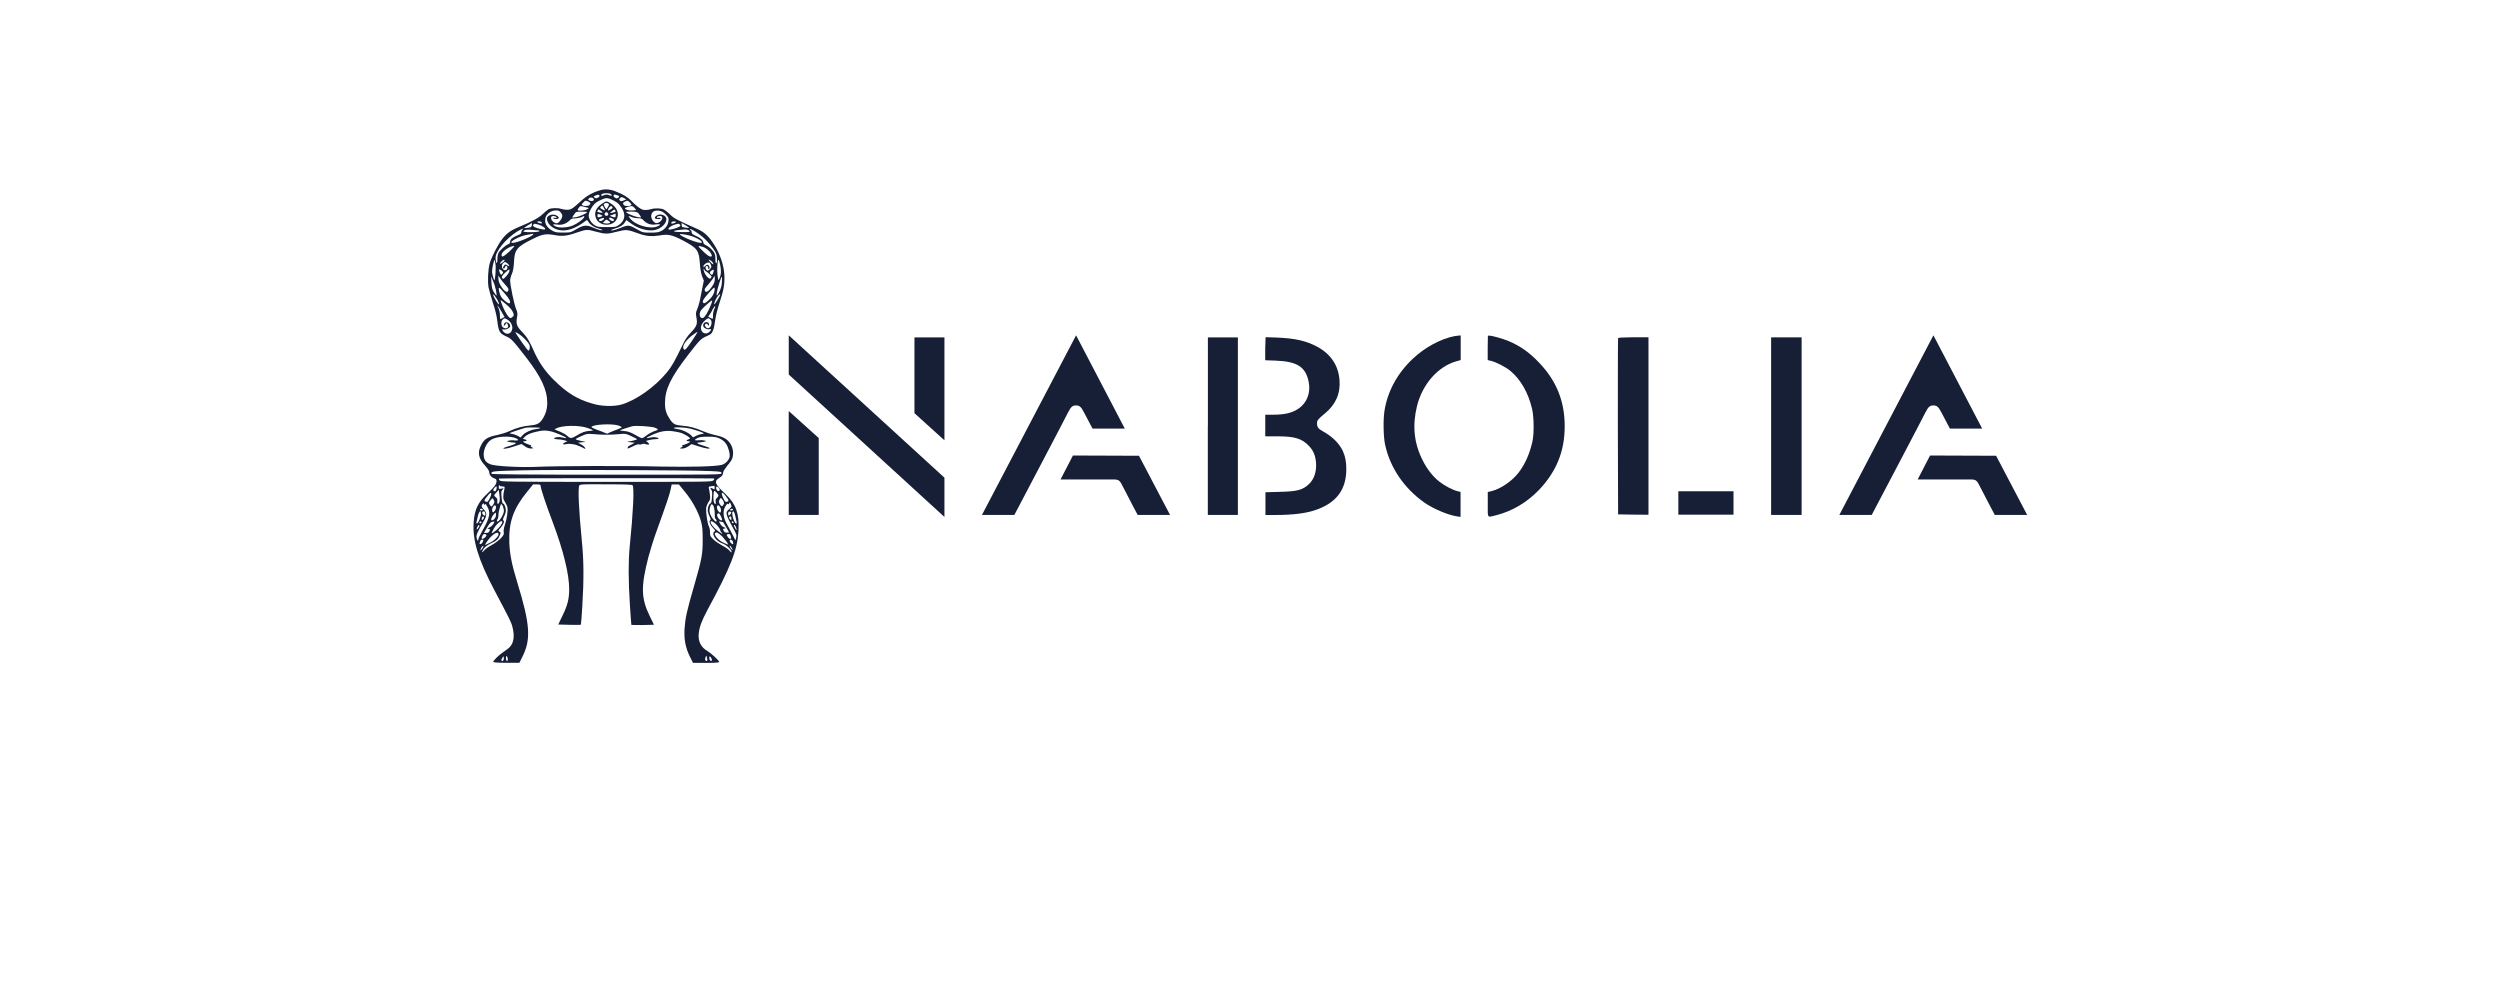
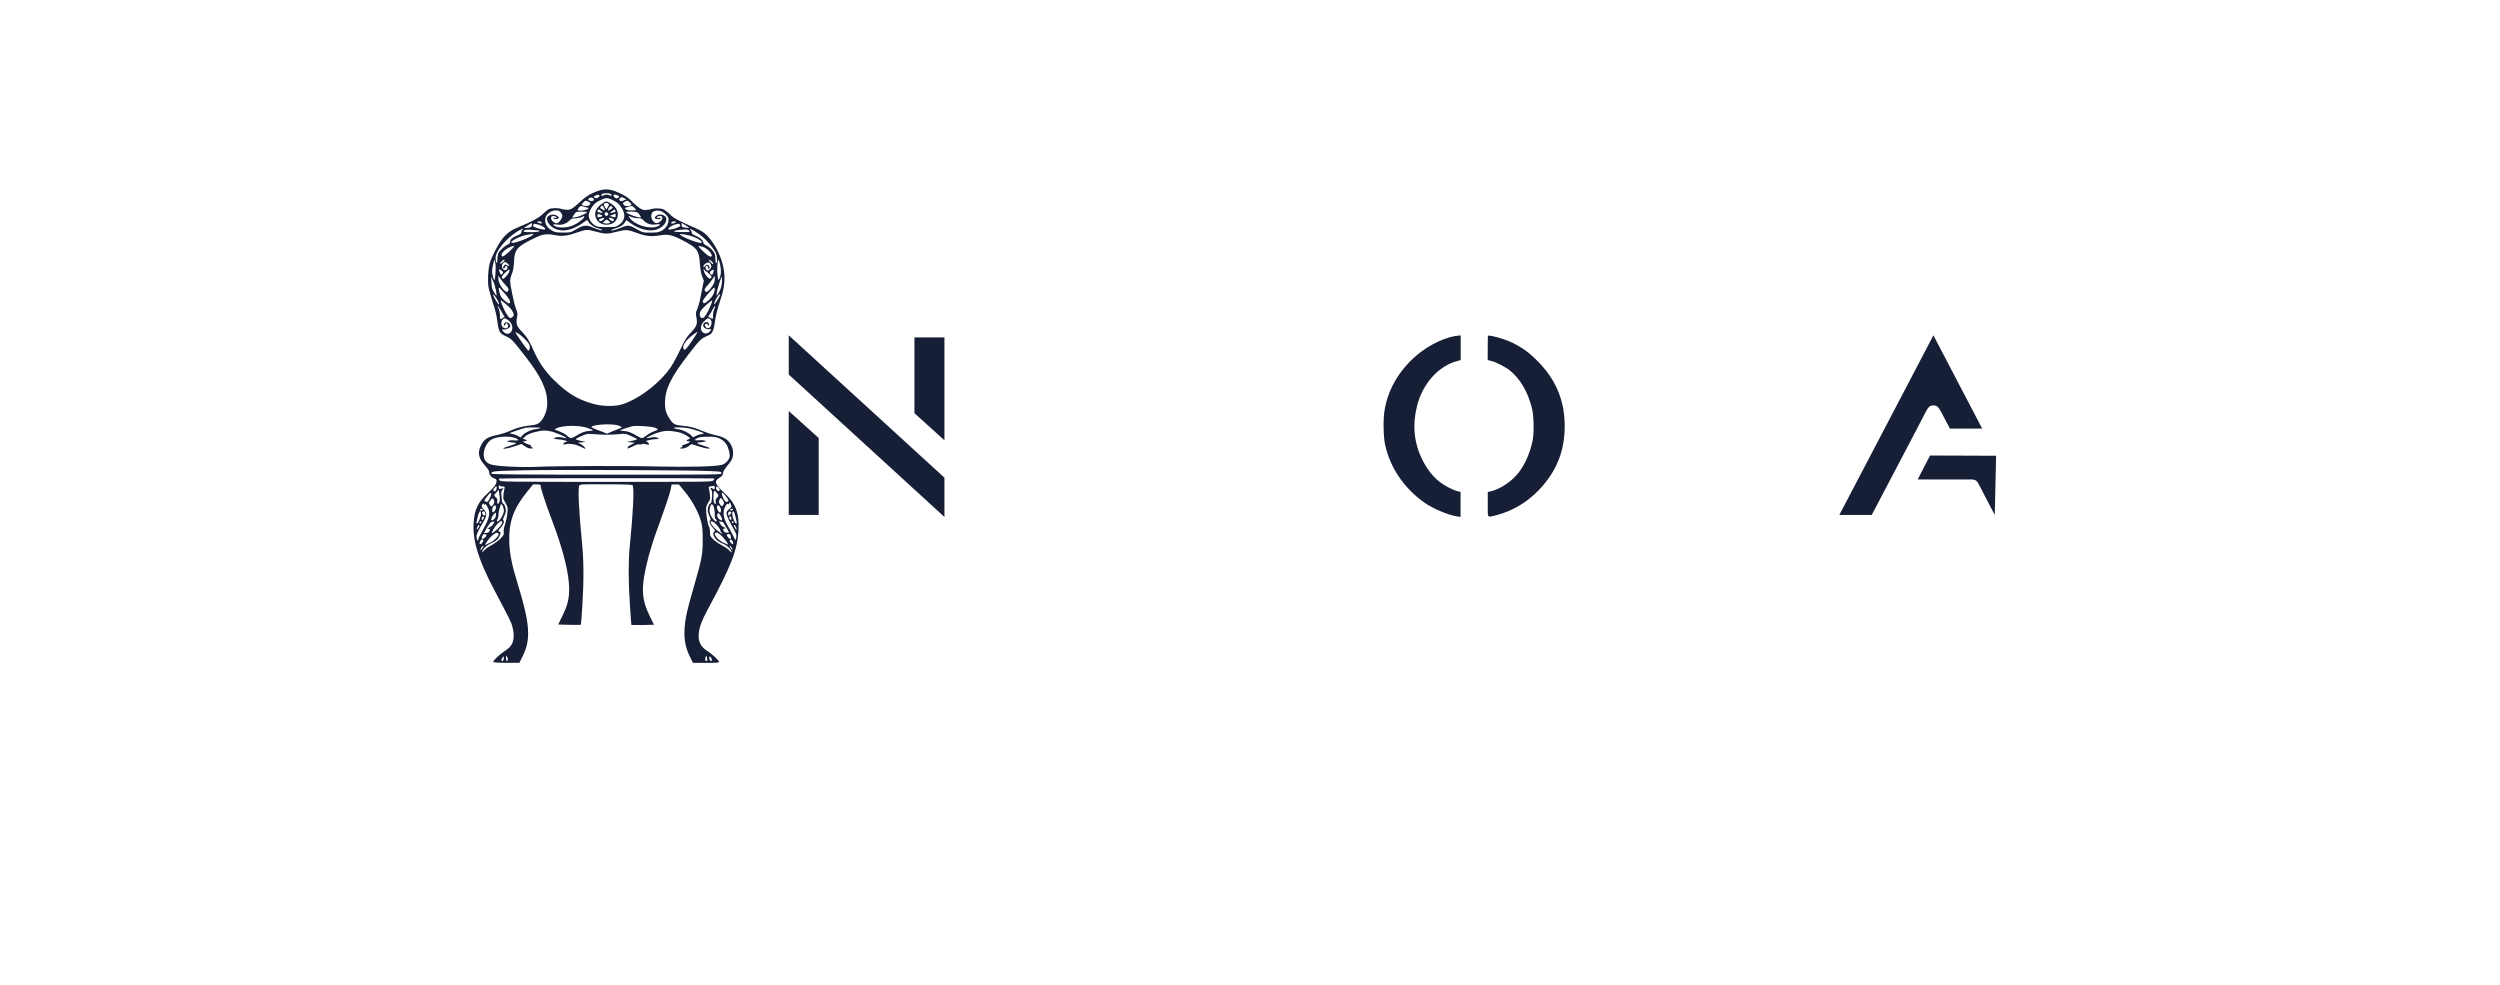
<svg xmlns="http://www.w3.org/2000/svg" width="264" height="104" viewBox="0 0 264 104" fill="none">
  <g filter="url(#filter0_d_758_333)">
    <rect x="20" y="13" width="224" height="64" rx="10" fill="white" />
  </g>
  <path d="M63.413 20.08C62.616 20.308 61.942 20.671 61.34 21.239C60.43 22.074 60.284 22.153 59.87 22.153C59.666 22.153 59.414 22.106 59.268 22.058C58.935 21.94 58.204 21.956 57.935 22.09C57.813 22.161 57.545 22.382 57.326 22.594C56.944 22.981 56.115 23.43 54.872 23.934C53.962 24.305 53.539 24.605 53.043 25.227C52.556 25.866 51.93 27.095 51.719 27.797C51.532 28.467 51.475 29.76 51.597 30.382C51.662 30.666 51.865 31.391 52.052 31.99C52.288 32.66 52.458 33.394 52.507 33.843C52.653 35.017 52.751 35.206 53.45 35.522C53.986 35.75 54.14 35.916 55.506 37.674C57.139 39.778 57.789 41.158 57.789 42.545C57.789 43.215 57.602 43.806 57.228 44.342C56.936 44.736 56.692 44.863 56.001 44.926C55.229 44.997 54.522 45.186 53.815 45.517C53.498 45.667 52.938 45.84 52.621 45.911C51.467 46.14 51.126 46.352 50.784 47.054C50.402 47.811 50.54 48.418 51.215 49.159C51.548 49.545 51.67 49.742 51.67 49.915C51.67 50.175 51.938 50.451 52.271 50.546C52.491 50.617 52.491 50.924 52.271 51.271C52.174 51.413 51.841 51.776 51.499 52.091C50.492 53.021 50.118 53.778 50.02 55.133C49.874 57.033 50.508 59.106 52.19 62.291C53.856 65.444 53.994 65.704 54.116 66.216C54.36 67.147 54.262 67.895 53.815 68.345C53.71 68.463 53.417 68.668 53.165 68.849C52.694 69.157 52.084 69.756 52.084 69.897C52.084 69.945 52.556 69.992 53.466 69.992H54.847L55.181 69.322C56.075 67.525 56.001 65.972 54.628 61.518C54.027 59.556 53.832 58.499 53.783 57.285C53.71 55.133 54.214 53.707 55.668 51.925L56.294 51.153H56.692C57.025 51.153 57.09 51.184 57.09 51.303C57.09 51.571 57.643 53.25 58.366 55.141C59.52 58.2 60.105 60.675 60.105 62.204C60.105 63.276 59.918 63.978 59.358 65.097L58.951 65.948L60.13 65.98C60.78 65.996 61.324 65.996 61.34 65.964C61.357 65.948 61.438 65.05 61.495 63.954C61.665 61.227 61.649 59.138 61.446 57.151C61.113 53.77 61.015 51.547 61.178 51.263C61.251 51.145 61.576 51.121 63.989 51.145C66.135 51.145 66.752 51.176 66.801 51.248C66.988 51.516 66.866 54.077 66.501 57.68C66.346 59.319 66.346 61.211 66.517 63.867C66.59 65.026 66.663 65.972 66.671 65.988C66.688 66.004 67.232 66.004 67.882 66.004L69.06 65.972L68.605 65.042C67.695 63.174 67.663 61.952 68.483 58.783C68.67 58.074 69.044 56.883 69.329 56.103C70.336 53.321 70.726 52.178 70.824 51.665L70.929 51.161H71.311H71.693L72.352 51.965C73.099 52.871 73.749 54.069 74.017 55.023C74.164 55.559 74.204 55.89 74.204 56.97C74.204 58.555 74.131 58.965 73.31 61.826C72.53 64.49 72.368 65.263 72.287 66.39C72.222 67.533 72.392 68.4 72.847 69.33L73.18 70H74.562C75.626 70 75.943 69.969 75.943 69.897C75.943 69.756 75.147 69.03 74.749 68.778C74.017 68.36 73.692 67.73 73.79 66.863C73.863 66.193 74.107 65.546 74.684 64.459C77.162 59.879 77.886 58.082 77.983 55.993C78.089 54.259 77.707 53.21 76.626 52.185C75.472 51.113 75.374 50.822 75.935 50.483C76.285 50.254 76.317 50.223 76.374 49.844C76.407 49.726 76.61 49.419 76.829 49.143C77.065 48.883 77.284 48.552 77.333 48.394C77.52 47.763 77.382 47.109 76.951 46.62C76.634 46.282 76.277 46.1 75.391 45.911C75.058 45.84 74.513 45.651 74.196 45.517C73.505 45.209 72.839 45.012 72.075 44.957C71.295 44.886 71.116 44.807 70.775 44.327C70.369 43.735 70.222 43.294 70.222 42.577C70.222 41.103 70.824 39.865 72.677 37.461C73.928 35.853 74.009 35.774 74.627 35.498C75.066 35.301 75.163 35.23 75.285 34.915C75.383 34.718 75.472 34.229 75.521 33.835C75.586 33.362 75.74 32.739 75.96 32.038C76.415 30.674 76.537 30.067 76.496 29.042C76.431 28.018 76.065 26.875 75.456 25.905C74.846 24.943 74.416 24.526 73.619 24.171C71.433 23.209 71.157 23.044 70.759 22.65C70.539 22.421 70.239 22.208 70.109 22.129C69.832 21.98 69.117 21.964 68.776 22.082C68.63 22.129 68.378 22.177 68.166 22.177C67.874 22.177 67.736 22.114 67.394 21.869C67.175 21.688 66.858 21.428 66.704 21.239C66.297 20.821 65.826 20.529 65.192 20.293C64.55 19.985 63.925 19.93 63.413 20.08ZM64.542 20.521C64.688 20.663 64.558 20.718 64.339 20.616C64.152 20.514 63.949 20.521 63.648 20.663C63.543 20.71 63.494 20.695 63.494 20.592C63.51 20.372 64.323 20.332 64.542 20.521ZM63.315 20.679C63.331 20.726 63.242 20.821 63.128 20.876C62.958 20.971 62.884 20.947 62.779 20.86C62.657 20.758 62.657 20.742 62.884 20.648C63.144 20.521 63.274 20.537 63.315 20.679ZM65.176 20.616C65.395 20.687 65.42 20.734 65.347 20.829C65.298 20.9 65.2 20.947 65.144 20.947C64.957 20.947 64.737 20.734 64.794 20.64C64.859 20.514 64.843 20.514 65.176 20.616ZM65.867 21.168C65.631 21.27 65.574 21.27 65.469 21.183C65.347 21.081 65.347 21.065 65.485 20.923C65.607 20.782 65.639 20.782 65.875 20.908L66.143 21.049L65.867 21.168ZM62.665 20.963C62.819 21.16 62.559 21.302 62.283 21.191C62.096 21.12 62.08 21.073 62.161 20.979C62.291 20.821 62.535 20.821 62.665 20.963ZM65.144 21.381C65.493 21.641 65.867 22.216 65.915 22.626C65.981 23.052 65.769 23.477 65.355 23.753C65.022 23.982 64.948 23.982 64.055 23.982C63.177 23.982 63.096 23.966 62.779 23.769C62.429 23.532 62.169 23.131 62.169 22.744C62.169 22.405 62.551 21.696 62.901 21.428C63.087 21.286 63.404 21.12 63.632 21.034C64.038 20.884 64.063 20.884 64.461 21.018C64.672 21.105 64.981 21.27 65.144 21.381ZM62.129 21.286C62.364 21.388 62.397 21.515 62.234 21.656C62.112 21.775 61.673 21.798 61.503 21.672C61.397 21.609 61.405 21.57 61.6 21.388C61.795 21.152 61.828 21.152 62.129 21.286ZM66.525 21.396C66.712 21.578 66.712 21.625 66.623 21.68C66.436 21.798 65.997 21.782 65.891 21.664C65.737 21.515 65.769 21.381 65.989 21.294C66.24 21.152 66.305 21.168 66.525 21.396ZM61.787 21.861L62.194 21.964L61.99 22.106C61.771 22.248 60.999 22.303 60.999 22.177C60.999 22.082 61.243 21.759 61.316 21.759C61.34 21.743 61.56 21.806 61.787 21.861ZM67.013 21.964L67.199 22.192L66.769 22.224C66.379 22.256 65.997 22.129 65.997 21.995C65.997 21.932 66.468 21.767 66.728 21.759C66.785 21.759 66.915 21.854 67.013 21.964ZM59.032 22.271C59.106 22.303 59.219 22.421 59.301 22.555C59.406 22.768 59.406 22.823 59.301 23.075C59.227 23.225 59.081 23.414 58.984 23.493C58.781 23.611 58.748 23.611 58.529 23.493C58.261 23.351 58.098 23.02 58.252 22.862C58.358 22.76 58.691 22.815 58.756 22.957C58.789 23.028 58.74 23.052 58.61 23.004C58.504 22.973 58.423 22.989 58.423 23.036C58.423 23.083 58.569 23.131 58.715 23.131C59.049 23.131 59.114 22.965 58.821 22.784C58.439 22.516 57.757 22.721 57.757 23.091C57.757 23.58 58.293 24.116 58.935 24.265C59.796 24.494 60.763 24.163 61.917 23.272C61.99 23.225 62.064 23.272 62.137 23.422C62.283 23.706 62.714 24.005 63.193 24.124C63.396 24.171 63.575 24.242 63.599 24.273C63.673 24.392 63.112 24.258 62.641 24.037C61.966 23.73 61.633 23.753 60.885 24.187C60.26 24.557 60.26 24.557 59.463 24.557C58.715 24.557 58.634 24.541 58.252 24.321C57.765 24.029 57.521 23.619 57.578 23.194C57.578 22.539 58.407 22.05 59.032 22.271ZM69.946 22.366C70.092 22.437 70.279 22.602 70.401 22.744C70.604 22.973 70.621 23.052 70.588 23.351C70.539 23.777 70.271 24.155 69.841 24.384C69.548 24.534 69.353 24.565 68.687 24.565C67.906 24.565 67.89 24.565 67.289 24.226C66.46 23.753 66.33 23.737 65.623 24.029C65.013 24.289 64.461 24.415 64.542 24.297C64.575 24.25 64.761 24.195 64.932 24.131C65.403 24.013 65.81 23.785 65.989 23.477L66.143 23.241L66.614 23.58C67.435 24.187 68.467 24.447 69.19 24.281C69.841 24.116 70.369 23.611 70.369 23.138C70.369 22.713 69.662 22.484 69.288 22.799C69.044 22.996 69.133 23.138 69.507 23.138C69.694 23.138 69.784 23.107 69.751 23.044C69.719 22.981 69.605 22.973 69.515 23.012C69.394 23.044 69.361 23.028 69.369 22.949C69.418 22.807 69.767 22.752 69.873 22.855C70.141 23.115 69.54 23.706 69.182 23.525C68.776 23.296 68.621 22.689 68.939 22.382C69.142 22.2 69.605 22.184 69.946 22.366ZM61.999 22.397C61.999 22.516 61.137 22.902 60.772 22.941C60.438 22.989 60.39 22.973 60.471 22.87C60.52 22.799 60.617 22.657 60.69 22.563C60.812 22.366 60.877 22.35 61.422 22.35C61.722 22.35 61.999 22.366 61.999 22.397ZM67.419 22.523C67.492 22.618 67.573 22.752 67.638 22.831C67.736 22.981 67.703 22.981 67.37 22.933C67.037 22.886 66.119 22.508 66.119 22.39C66.119 22.358 66.387 22.342 66.72 22.342C67.183 22.366 67.313 22.397 67.419 22.523ZM61.665 22.973C61.544 23.186 60.975 23.603 60.503 23.808C59.983 24.037 59.106 24.092 58.715 23.927C58.277 23.73 58.317 23.643 58.837 23.714C59.341 23.808 59.796 23.619 60.162 23.272C60.316 23.091 60.455 23.059 60.739 23.059C60.958 23.044 61.243 22.996 61.389 22.941C61.722 22.76 61.747 22.784 61.665 22.973ZM66.712 22.925C66.882 22.996 67.167 23.044 67.386 23.044C67.679 23.044 67.793 23.091 67.947 23.257C68.28 23.627 68.768 23.793 69.272 23.698C69.775 23.627 69.849 23.73 69.418 23.911C68.597 24.234 67.061 23.769 66.525 23.052C66.314 22.76 66.314 22.76 66.712 22.925ZM57.188 23.462C57.22 23.509 57.236 23.564 57.22 23.58C57.155 23.643 56.733 23.509 56.733 23.438C56.725 23.343 57.123 23.359 57.188 23.462ZM71.368 23.446C71.368 23.54 70.962 23.659 70.897 23.588C70.864 23.572 70.881 23.517 70.913 23.469C70.978 23.359 71.368 23.343 71.368 23.446ZM56.164 23.769C56.131 23.982 56.091 24.005 55.758 24.053C55.538 24.084 55.359 24.084 55.351 24.084C55.319 24.053 56.099 23.564 56.18 23.548C56.18 23.54 56.18 23.643 56.164 23.769ZM72.782 24.069C72.766 24.084 72.579 24.069 72.376 24.037C72.026 23.99 71.994 23.966 71.986 23.769L71.97 23.54L72.376 23.777C72.612 23.934 72.782 24.053 72.782 24.069ZM56.879 23.722C57.277 23.84 57.659 24.1 57.553 24.226C57.48 24.297 56.66 24.108 56.424 23.966C56.27 23.863 56.237 23.816 56.326 23.73C56.424 23.596 56.359 23.596 56.879 23.722ZM71.791 23.722C71.888 23.824 71.864 23.871 71.693 23.958C71.474 24.1 70.759 24.281 70.629 24.242C70.442 24.179 70.816 23.856 71.189 23.737C71.701 23.596 71.677 23.596 71.791 23.722ZM55.156 24.273C55.091 24.337 55.051 24.455 55.051 24.534C55.051 24.652 54.945 24.746 54.669 24.841C54.132 25.054 53.872 25.267 53.872 25.511C53.872 25.653 53.799 25.74 53.669 25.795C53.377 25.897 52.791 26.425 52.645 26.701C52.572 26.843 52.523 27.127 52.523 27.403C52.523 27.726 52.491 27.828 52.426 27.742C52.377 27.671 52.328 27.45 52.328 27.237C52.328 26.536 53.385 25.243 54.587 24.463C55.132 24.147 55.392 24.053 55.156 24.273ZM74.156 24.983C74.627 25.361 75.334 26.197 75.578 26.67C75.732 26.953 75.781 27.702 75.643 27.797C75.594 27.828 75.545 27.655 75.545 27.355C75.545 26.977 75.496 26.796 75.358 26.599C75.115 26.276 74.806 26.008 74.513 25.874C74.367 25.811 74.278 25.708 74.278 25.637C74.278 25.401 73.96 25.101 73.497 24.912C73.148 24.762 73.042 24.675 73.042 24.541C73.042 24.439 73.01 24.329 72.945 24.313C72.896 24.281 72.847 24.218 72.847 24.195C72.88 24.092 73.619 24.541 74.156 24.983ZM56.879 24.329C56.944 24.344 56.977 24.376 56.944 24.423C56.911 24.471 56.538 24.518 56.058 24.518C55.481 24.518 55.229 24.486 55.278 24.423C55.384 24.258 55.66 24.21 56.221 24.281C56.513 24.321 56.814 24.329 56.879 24.329ZM72.807 24.392C72.904 24.494 72.774 24.51 72.059 24.51C71.124 24.51 70.848 24.392 71.604 24.297C71.872 24.265 72.165 24.234 72.262 24.226C72.49 24.203 72.693 24.258 72.807 24.392ZM62.958 24.471C63.9 24.731 64.168 24.731 65.2 24.455C66.135 24.218 66.232 24.226 67.46 24.668C68.231 24.951 68.857 24.991 69.645 24.865C70.531 24.699 70.97 24.794 72.1 25.385C73.611 26.181 73.814 26.418 73.904 27.797C73.936 28.388 74.026 28.845 74.139 29.161L74.326 29.634L74.139 30.54C73.895 31.856 73.806 32.203 73.619 32.66C73.473 32.999 73.465 33.118 73.546 33.543C73.668 34.213 73.579 34.458 72.969 35.104C72.587 35.498 72.343 35.853 72.083 36.42C71.222 38.202 70.929 38.706 70.426 39.321C69.142 40.882 67.175 42.261 65.655 42.711C64.859 42.947 63.518 42.923 62.543 42.616C60.975 42.175 59.878 41.489 58.545 40.18C57.659 39.329 56.96 38.336 56.489 37.319C55.928 36.034 55.644 35.569 55.156 35.072C54.579 34.489 54.465 34.205 54.596 33.535C54.669 33.141 54.66 32.999 54.498 32.629C54.295 32.14 53.872 30.099 53.872 29.641C53.872 29.476 53.945 29.153 54.059 28.916C54.181 28.625 54.246 28.246 54.279 27.671C54.327 26.362 54.596 26.039 56.286 25.219C57.277 24.715 57.667 24.66 58.569 24.825C59.349 24.975 59.894 24.92 60.812 24.589C61.958 24.203 61.99 24.203 62.958 24.471ZM56.31 24.738C56.31 24.936 54.596 25.645 54.14 25.645C53.531 25.645 54.937 24.872 55.758 24.778C56.034 24.731 56.278 24.707 56.294 24.683C56.302 24.683 56.31 24.707 56.31 24.738ZM73.148 24.975C73.92 25.267 74.375 25.645 73.969 25.645C73.538 25.645 71.799 24.936 71.799 24.738C71.791 24.66 72.766 24.817 73.148 24.975ZM53.824 26.528C53.173 27.119 52.962 27.229 52.962 26.914C52.962 26.575 53.791 26 54.295 25.968C54.376 25.984 54.132 26.22 53.824 26.528ZM74.156 26.055C74.537 26.157 74.936 26.473 75.098 26.804C75.204 27.017 75.204 27.04 75.098 27.087C74.944 27.151 74.643 26.938 74.091 26.386C73.652 25.952 73.652 25.913 74.156 26.055ZM52.32 27.852C52.393 28.341 52.288 29.649 52.198 29.586C52.166 29.555 52.093 29.35 52.028 29.098C51.93 28.759 51.954 28.538 52.044 28.049C52.109 27.726 52.19 27.442 52.215 27.442C52.239 27.442 52.279 27.616 52.32 27.852ZM53.287 27.482C53.287 27.529 53.181 27.631 53.043 27.742C52.767 27.955 52.71 27.844 52.97 27.592C53.125 27.434 53.303 27.379 53.287 27.482ZM75.147 27.584C75.245 27.679 75.318 27.797 75.318 27.868C75.318 27.939 75.22 27.899 75.074 27.726C74.928 27.584 74.83 27.466 74.83 27.442C74.798 27.379 74.984 27.458 75.147 27.584ZM76.057 27.994C76.179 28.585 76.155 29.019 75.96 29.421C75.854 29.657 75.854 29.649 75.773 29.098C75.7 28.506 75.757 27.434 75.87 27.434C75.911 27.434 75.992 27.671 76.057 27.994ZM53.604 27.836C53.848 28.065 53.84 28.183 53.572 28.033C53.368 27.892 53.336 27.892 53.238 28.049C53.092 28.23 53.084 28.309 53.19 28.357C53.238 28.388 53.287 28.325 53.312 28.238C53.344 28.144 53.409 28.073 53.433 28.073C53.588 28.073 53.637 28.341 53.507 28.459C53.214 28.743 52.832 28.199 53.076 27.852C53.255 27.623 53.377 27.623 53.604 27.836ZM75.049 27.923C75.147 28.136 75.147 28.207 75.017 28.364C74.944 28.483 74.814 28.577 74.749 28.577C74.603 28.577 74.456 28.341 74.513 28.191C74.586 28.01 74.789 28.089 74.789 28.286C74.789 28.427 74.822 28.435 74.887 28.38C74.96 28.309 74.96 28.238 74.887 28.12C74.765 27.907 74.668 27.907 74.456 28.104C74.302 28.254 74.286 28.254 74.286 28.12C74.286 27.955 74.578 27.726 74.806 27.726C74.887 27.671 75.001 27.781 75.049 27.923ZM74.546 28.656C74.643 28.656 75.147 29.161 75.147 29.216C75.147 29.247 75.098 29.318 75.049 29.381C74.895 29.618 74.278 28.845 74.302 28.435C74.302 28.317 74.318 28.333 74.375 28.467C74.424 28.561 74.497 28.656 74.546 28.656ZM53.125 28.767C53.125 28.829 53.076 28.916 53.003 28.963C52.905 29.035 52.856 29.011 52.783 28.798C52.637 28.427 52.661 28.38 52.905 28.53C53.043 28.609 53.125 28.719 53.125 28.767ZM53.775 28.68C53.726 28.893 53.255 29.452 53.125 29.452C53.092 29.452 53.027 29.381 53.003 29.31C52.97 29.208 53.068 29.05 53.352 28.79C53.572 28.577 53.758 28.443 53.783 28.451C53.807 28.483 53.807 28.561 53.775 28.68ZM75.301 28.837C75.228 29.035 75.196 29.05 75.082 28.979C74.895 28.829 74.928 28.695 75.155 28.554C75.383 28.396 75.439 28.506 75.301 28.837ZM75.22 30.217C74.903 30.721 74.57 30.942 74.472 30.761C74.351 30.564 74.375 30.501 74.871 29.957C75.115 29.665 75.358 29.326 75.391 29.232C75.439 29.066 75.464 29.113 75.488 29.429C75.472 29.736 75.439 29.87 75.22 30.217ZM53.344 30.059C53.726 30.453 53.75 30.564 53.637 30.761C53.417 31.084 52.629 30.036 52.629 29.421V29.098L52.816 29.381C52.897 29.531 53.149 29.846 53.344 30.059ZM52.377 30.666C52.426 30.95 52.45 31.202 52.442 31.21C52.41 31.242 52.296 31.068 52.166 30.871C51.963 30.548 51.93 30.367 51.898 29.838L51.865 29.184L52.068 29.689C52.19 29.933 52.32 30.39 52.377 30.666ZM76.236 29.767C76.22 30.146 76.13 30.453 75.992 30.745C75.716 31.289 75.635 31.352 75.692 30.91C75.757 30.485 76.147 29.224 76.228 29.224C76.252 29.216 76.252 29.444 76.236 29.767ZM53.271 30.958C53.791 31.549 53.978 31.904 53.807 32.03C53.685 32.101 53.084 31.644 52.913 31.32C52.743 31.06 52.596 30.375 52.71 30.39C52.735 30.359 52.995 30.627 53.271 30.958ZM75.472 30.493C75.472 30.91 75.253 31.312 74.863 31.683C74.432 32.077 74.261 32.124 74.213 31.849C74.196 31.746 74.383 31.462 74.765 31.029C75.066 30.682 75.366 30.375 75.415 30.375C75.44 30.359 75.472 30.422 75.472 30.493ZM52.377 31.431C52.613 31.77 52.759 32.14 52.669 32.14C52.605 32.14 52.271 31.604 52.133 31.305C51.987 30.966 52.141 31.037 52.377 31.431ZM76.057 31.123C76.057 31.226 75.505 32.132 75.448 32.132C75.35 32.132 75.521 31.707 75.724 31.376C75.911 31.108 76.057 30.997 76.057 31.123ZM54.165 32.968C54.287 33.275 54.287 33.307 54.148 33.441C53.913 33.677 53.799 33.638 53.49 33.157C53.255 32.81 52.865 31.872 52.865 31.691C52.865 31.659 53.133 31.872 53.441 32.132C53.84 32.456 54.075 32.755 54.165 32.968ZM75.017 32.314C74.781 32.921 74.44 33.504 74.245 33.575C73.912 33.693 73.757 33.157 74.026 32.771C74.229 32.487 75.18 31.644 75.204 31.738C75.22 31.762 75.147 32.038 75.017 32.314ZM52.913 32.834C53.035 33.062 53.181 33.275 53.214 33.354C53.263 33.425 53.287 33.457 53.279 33.472C53.011 33.622 52.873 33.701 52.84 33.701C52.808 33.701 52.791 33.504 52.791 33.275C52.791 33.047 52.726 32.739 52.669 32.621C52.377 32.046 52.596 32.251 52.913 32.834ZM75.439 32.621C75.366 32.763 75.293 33.047 75.293 33.275C75.293 33.717 75.293 33.717 75.017 33.567C74.911 33.52 74.814 33.465 74.798 33.449C74.781 33.433 74.846 33.331 74.944 33.212C75.041 33.094 75.188 32.826 75.277 32.629C75.383 32.432 75.496 32.29 75.513 32.322C75.553 32.345 75.505 32.479 75.439 32.621ZM53.539 33.725C53.889 33.906 54.165 34.363 54.092 34.733C54.019 35.238 53.539 35.404 53.206 35.072C52.986 34.86 52.986 34.733 53.206 34.789C53.425 34.86 53.88 34.607 53.88 34.45C53.88 34.024 53.271 33.859 53.222 34.269L53.19 34.481L53.344 34.284L53.515 34.087L53.612 34.269C53.815 34.607 53.409 34.812 53.092 34.552C52.905 34.387 52.889 33.922 53.076 33.756C53.255 33.575 53.255 33.575 53.539 33.725ZM75.001 33.717C75.293 33.929 75.106 34.663 74.757 34.663C74.586 34.663 74.399 34.426 74.44 34.292C74.513 34.127 74.643 34.142 74.773 34.308C74.879 34.45 74.879 34.45 74.871 34.245C74.854 34.095 74.773 34.032 74.627 34.016C74.383 33.985 74.188 34.229 74.278 34.473C74.343 34.67 74.708 34.82 74.928 34.765C75.147 34.694 75.131 34.86 74.911 35.049C74.594 35.356 74.115 35.214 74.034 34.765C73.961 34.442 74.131 34.095 74.489 33.803C74.765 33.559 74.798 33.559 75.001 33.717ZM54.839 35.293C55.229 35.577 55.774 36.113 55.904 36.413C56.001 36.625 55.936 37.02 55.798 37.02C55.749 37.02 55.416 36.594 55.051 36.058C54.693 35.522 54.392 35.096 54.425 35.096C54.465 35.057 54.628 35.167 54.839 35.293ZM73.042 36.042C72.482 36.862 72.335 36.988 72.246 36.909C71.913 36.641 72.4 35.877 73.351 35.23C73.497 35.128 73.627 35.049 73.668 35.049C73.676 35.057 73.416 35.498 73.042 36.042ZM65.249 44.918C65.493 44.989 65.655 45.083 65.647 45.131C65.615 45.162 65.412 45.273 65.209 45.343C64.989 45.414 64.656 45.556 64.461 45.635L64.111 45.801L63.551 45.572C62.706 45.265 62.397 45.131 62.47 45.068C62.714 44.815 64.542 44.721 65.249 44.918ZM62.047 45.194C62.706 45.422 62.754 45.485 62.267 45.501C61.812 45.517 61.389 45.682 60.845 46.021C60.39 46.313 60.186 46.313 59.934 46.053C59.748 45.856 59.284 45.627 58.724 45.414L58.553 45.351L58.724 45.249C59.333 44.91 61.113 44.87 62.047 45.194ZM69.174 45.17C69.581 45.336 69.564 45.383 69.004 45.564C68.784 45.659 68.451 45.832 68.272 45.982C68.085 46.132 67.882 46.266 67.801 46.266C67.728 46.266 67.484 46.163 67.264 46.029C66.704 45.69 66.305 45.525 65.842 45.509C65.623 45.493 65.46 45.462 65.485 45.438C65.517 45.391 66.33 45.131 66.736 45.02C67.118 44.91 68.817 45.028 69.174 45.17ZM57.058 45.194C57.058 45.225 56.855 45.288 56.619 45.312C56.099 45.359 55.408 45.682 55.164 45.982L54.977 46.195L54.644 46.013C54.457 45.919 54.205 45.832 54.067 45.816C53.921 45.801 53.824 45.769 53.824 45.745C53.824 45.698 55.148 45.257 55.538 45.162C55.814 45.123 57.058 45.131 57.058 45.194ZM72.839 45.249C73.489 45.414 74.31 45.69 74.31 45.769C74.31 45.801 74.204 45.832 74.066 45.84C73.92 45.856 73.668 45.935 73.505 46.021L73.189 46.187L72.985 45.974C72.693 45.682 72.043 45.367 71.563 45.32C71.328 45.288 71.157 45.225 71.157 45.202C71.133 45.075 72.311 45.123 72.839 45.249ZM58.155 45.548C58.642 45.651 59.87 46.179 59.788 46.25C59.756 46.282 59.585 46.266 59.406 46.203C59.073 46.108 58.577 46.155 58.512 46.297C58.48 46.344 58.659 46.368 58.862 46.392C59.081 46.392 59.414 46.439 59.593 46.494L59.926 46.597L59.691 46.699C59.374 46.849 59.39 46.983 59.739 46.912C59.886 46.88 60.04 46.865 60.089 46.865C60.138 46.88 60.325 46.896 60.52 46.912C60.706 46.928 61.072 47.054 61.34 47.18C61.608 47.322 61.812 47.416 61.812 47.409C61.812 47.259 61.641 47.086 61.373 46.936L61.04 46.754L61.446 46.707L61.852 46.66L61.332 46.557C61.04 46.494 60.796 46.416 60.796 46.376C60.796 46.344 61.064 46.179 61.397 46.053C61.958 45.793 62.023 45.793 62.632 45.84C62.982 45.872 63.608 45.911 64.03 45.911C64.445 45.911 65.062 45.879 65.428 45.84C66.054 45.777 66.102 45.793 66.663 46.053C66.98 46.203 67.264 46.344 67.264 46.376C67.264 46.423 67.029 46.494 66.744 46.557L66.208 46.66L66.614 46.707L67.021 46.754L66.671 46.952C66.468 47.054 66.322 47.148 66.322 47.164C66.322 47.196 66.289 47.259 66.273 47.314C66.24 47.409 66.419 47.346 66.777 47.164C67.126 46.967 67.386 46.896 67.5 46.928C67.598 46.959 67.736 46.944 67.801 46.896C67.898 46.849 68.045 46.849 68.207 46.912C68.556 47.014 68.662 46.928 68.41 46.715L68.207 46.565L68.54 46.471C68.727 46.423 69.028 46.376 69.231 46.376C69.434 46.376 69.564 46.344 69.548 46.305C69.45 46.163 68.987 46.124 68.654 46.211C68.102 46.352 68.199 46.226 68.857 45.927C69.743 45.533 70.369 45.422 71.165 45.556C71.872 45.659 72.059 45.738 72.563 46.029C72.912 46.258 72.945 46.337 72.668 46.408C72.425 46.471 72.465 46.605 72.742 46.605C72.928 46.62 72.928 46.62 72.758 46.746C72.66 46.818 72.441 46.896 72.254 46.959C72.067 47.007 71.962 47.062 72.035 47.101C72.132 47.133 72.1 47.172 71.937 47.251C71.734 47.353 71.734 47.353 72.043 47.369C72.246 47.369 72.449 47.275 72.693 47.133L73.026 46.896L73.774 47.133C74.505 47.369 75.001 47.44 74.928 47.314C74.895 47.267 74.611 47.164 74.253 47.054C73.595 46.857 73.457 46.731 73.904 46.715C74.05 46.699 74.253 46.684 74.375 46.644L74.594 46.581L74.359 46.51C74.213 46.478 73.961 46.463 73.749 46.494C73.319 46.542 73.278 46.447 73.652 46.258C73.855 46.155 74.123 46.116 74.757 46.116C75.488 46.116 75.643 46.148 76.008 46.313C76.252 46.431 76.528 46.636 76.659 46.849C76.927 47.219 77.114 47.968 77.04 48.284C76.943 48.623 76.585 48.993 76.22 49.088C75.561 49.269 72.904 49.324 69.816 49.269C66.403 49.174 58.561 49.198 56.603 49.3C54.847 49.371 52.215 49.23 51.751 49.017C51.264 48.804 51.077 48.512 51.077 47.945C51.093 47.385 51.426 46.707 51.873 46.431C52.45 46.061 53.88 46.006 54.498 46.282C54.831 46.463 54.774 46.542 54.352 46.51C54.132 46.478 53.88 46.494 53.742 46.526L53.507 46.597L53.726 46.66C53.848 46.707 54.059 46.731 54.214 46.731C54.652 46.746 54.514 46.88 53.88 47.07C53.547 47.164 53.23 47.282 53.19 47.306C53.003 47.456 53.628 47.377 54.344 47.125L55.075 46.888L55.424 47.125C55.66 47.29 55.855 47.361 56.075 47.361C56.367 47.346 56.375 47.346 56.18 47.243C56.034 47.148 56.01 47.125 56.083 47.093C56.156 47.062 56.05 46.999 55.863 46.952C55.676 46.888 55.457 46.802 55.359 46.739C55.189 46.62 55.189 46.62 55.376 46.597C55.644 46.597 55.676 46.455 55.441 46.4L55.205 46.337L55.408 46.14C55.652 45.879 56.066 45.714 56.692 45.58C57.318 45.43 57.602 45.43 58.155 45.548ZM75.106 49.75C76.114 49.797 76.187 49.813 76.187 49.963C76.187 50.128 76.122 50.128 64.071 50.128C56.058 50.128 51.954 50.097 51.914 50.033C51.816 49.75 52.011 49.742 55.327 49.663C58.699 49.592 73.148 49.639 75.106 49.75ZM75.342 50.522C75.464 50.57 75.464 50.593 75.326 50.735C75.18 50.885 74.838 50.885 64.046 50.885C53.198 50.885 52.897 50.869 52.767 50.735C52.661 50.617 52.645 50.57 52.735 50.538C52.881 50.483 75.188 50.483 75.342 50.522ZM53.068 51.374C53.303 51.374 53.312 51.389 53.271 51.61C53.1 52.43 53.1 52.658 53.303 52.974C53.409 53.155 53.539 53.392 53.572 53.518C53.669 53.809 53.539 54.779 53.303 55.465C53.206 55.748 53.157 56.072 53.198 56.213C53.23 56.442 53.181 56.521 52.865 56.868C52.629 57.096 52.215 57.404 51.906 57.569C51.589 57.735 51.231 57.987 51.126 58.129C50.857 58.452 50.833 58.31 51.093 57.932C51.215 57.751 51.475 57.561 51.816 57.396C52.442 57.104 52.613 56.954 52.775 56.544C52.897 56.253 52.897 56.237 52.743 56.15C52.588 56.056 52.588 56.032 52.865 55.733C53.181 55.362 53.303 55.047 53.157 54.96C53.084 54.913 53.108 54.795 53.23 54.542C53.336 54.345 53.417 54.069 53.417 53.935C53.417 53.596 53.263 53.179 53.125 53.179C53.051 53.179 53.003 52.966 52.97 52.524C52.905 51.965 52.922 51.854 53.068 51.705C53.222 51.539 53.222 51.539 52.946 51.602C52.678 51.65 52.669 51.65 52.669 51.421C52.669 51.24 52.702 51.208 52.775 51.279C52.8 51.334 52.93 51.374 53.068 51.374ZM52.426 51.665C52.393 51.783 52.32 51.878 52.255 51.878C52.052 51.878 52.036 51.681 52.239 51.492C52.426 51.271 52.499 51.35 52.426 51.665ZM75.472 51.5C75.472 51.681 75.439 51.697 75.318 51.618C75.049 51.476 74.936 51.516 75.082 51.689C75.204 51.807 75.228 51.957 75.188 52.485C75.155 52.958 75.115 53.139 75.033 53.155C74.879 53.187 74.733 53.581 74.733 53.912C74.733 54.03 74.83 54.306 74.919 54.519C75.066 54.803 75.074 54.897 74.993 54.944C74.838 55.047 74.976 55.417 75.293 55.748C75.529 56.008 75.561 56.056 75.448 56.119C75.18 56.269 75.374 56.805 75.83 57.144C75.951 57.238 76.212 57.372 76.431 57.451C76.813 57.617 77.26 58.082 77.26 58.302C77.26 58.373 77.154 58.302 77.04 58.153C76.918 58.003 76.585 57.774 76.26 57.609C75.96 57.443 75.529 57.167 75.326 56.954C74.993 56.631 74.968 56.56 74.976 56.206C74.993 55.993 74.928 55.717 74.855 55.575C74.708 55.307 74.554 54.219 74.562 53.707C74.578 53.51 74.668 53.265 74.798 53.053C75.001 52.769 75.017 52.682 74.968 52.248C74.936 51.988 74.895 51.689 74.863 51.578C74.814 51.397 74.846 51.382 75.098 51.35C75.253 51.334 75.399 51.303 75.431 51.303C75.439 51.303 75.472 51.374 75.472 51.5ZM75.911 51.531C76.065 51.712 76.033 51.854 75.838 51.854C75.732 51.854 75.618 51.673 75.618 51.484C75.651 51.318 75.773 51.35 75.911 51.531ZM52.718 53.053C52.596 53.313 52.474 53.234 52.515 52.911C52.548 52.729 52.499 52.627 52.369 52.524C52.133 52.327 52.133 52.312 52.434 51.988L52.669 51.72L52.743 52.28C52.8 52.674 52.783 52.934 52.718 53.053ZM75.83 52.217C75.895 52.335 75.878 52.414 75.724 52.556C75.578 52.706 75.537 52.792 75.578 52.982C75.61 53.123 75.594 53.218 75.545 53.218C75.391 53.218 75.309 52.848 75.342 52.304C75.391 51.768 75.391 51.76 75.561 51.91C75.675 52.004 75.781 52.138 75.83 52.217ZM51.873 52.17C51.857 52.406 51.556 53.005 51.443 53.005C51.377 53.005 51.288 52.974 51.207 52.934C51.109 52.871 51.158 52.769 51.426 52.446C51.751 52.004 51.873 51.949 51.873 52.17ZM76.683 52.446C76.927 52.769 76.975 52.871 76.886 52.934C76.667 53.076 76.569 53.005 76.398 52.651C76.057 51.949 76.228 51.815 76.683 52.446ZM52.206 52.997C52.206 53.147 51.971 53.486 51.889 53.486C51.857 53.486 51.784 53.392 51.703 53.289C51.605 53.108 51.605 53.06 51.8 52.832C51.987 52.595 52.003 52.572 52.101 52.729C52.158 52.8 52.206 52.934 52.206 52.997ZM76.35 52.855C76.472 53.084 76.496 53.163 76.398 53.297C76.277 53.526 76.155 53.494 75.992 53.202C75.895 53.021 75.886 52.942 75.976 52.785C76.082 52.532 76.163 52.532 76.35 52.855ZM76.984 53.778C76.715 54.014 76.691 54.069 76.74 54.337C76.772 54.519 77.016 55.047 77.3 55.551C77.756 56.387 77.821 56.466 77.739 56.765L77.666 57.073L77.365 56.466C77.179 56.142 76.927 55.606 76.74 55.307C76.342 54.597 76.309 53.928 76.618 53.439C76.74 53.226 76.837 53.155 76.886 53.21C76.935 53.281 76.984 53.258 77.008 53.147C77.057 53.005 77.081 53.029 77.179 53.242C77.292 53.494 77.276 53.541 76.984 53.778ZM51.109 53.265C51.109 53.36 51.126 53.36 51.182 53.265C51.231 53.171 51.304 53.218 51.426 53.447C51.833 54.085 51.727 54.645 51.02 55.906C50.744 56.395 50.516 56.852 50.516 56.931C50.516 57.215 50.362 57.081 50.329 56.765C50.28 56.474 50.394 56.229 51.109 54.992C51.426 54.448 51.426 54.133 51.093 53.801C50.89 53.604 50.849 53.51 50.874 53.376C50.963 53.163 51.109 53.076 51.109 53.265ZM53.117 53.494C53.165 53.644 53.214 53.833 53.214 53.935C53.214 54.33 52.653 55.22 52.483 55.063C52.45 55.031 52.466 54.921 52.531 54.85C52.596 54.755 52.637 54.558 52.637 54.408C52.637 54.148 52.686 53.904 52.856 53.336C52.897 53.163 53.027 53.234 53.117 53.494ZM75.293 53.336C75.399 53.478 75.48 53.928 75.48 54.385C75.464 54.597 75.513 54.779 75.578 54.81C75.626 54.842 75.675 54.913 75.675 54.992C75.675 55.228 75.358 54.944 75.123 54.55C74.887 54.125 74.879 53.896 75.001 53.502C75.074 53.234 75.155 53.194 75.293 53.336ZM52.377 53.589C52.377 53.817 52.141 54.148 52.044 54.093C51.922 53.998 51.946 53.636 52.109 53.462C52.255 53.289 52.377 53.36 52.377 53.589ZM76.138 53.872C76.138 54.18 76.033 54.211 75.846 53.967C75.7 53.77 75.659 53.478 75.773 53.384C75.886 53.265 76.138 53.604 76.138 53.872ZM50.987 53.817C51.02 53.864 50.955 53.912 50.865 53.912C50.76 53.912 50.679 53.864 50.679 53.817C50.679 53.77 50.727 53.723 50.8 53.723C50.882 53.723 50.979 53.77 50.987 53.817ZM77.406 53.817C77.406 53.864 77.333 53.912 77.219 53.912C77.122 53.912 77.073 53.864 77.097 53.817C77.122 53.77 77.203 53.723 77.284 53.723C77.357 53.723 77.406 53.77 77.406 53.817ZM50.792 54.267C50.792 54.574 50.5 55.275 50.362 55.275C50.313 55.275 50.297 55.205 50.313 55.126C50.345 55.055 50.386 54.842 50.419 54.684C50.484 54.314 50.638 53.975 50.719 53.975C50.76 53.975 50.792 54.101 50.792 54.267ZM51.239 54.196C51.288 54.464 51.288 54.479 51.093 54.424C50.939 54.353 50.849 54.085 50.987 54.03C51.15 53.967 51.191 53.975 51.239 54.196ZM77.236 54.133C77.236 54.18 77.162 54.274 77.089 54.345C76.943 54.487 76.935 54.487 76.902 54.345C76.853 54.117 76.951 53.975 77.105 54.022C77.171 54.046 77.236 54.101 77.236 54.133ZM77.65 54.479C77.821 55.228 77.837 55.283 77.756 55.283C77.536 55.283 77.203 54.203 77.374 54.038C77.479 53.935 77.536 54.054 77.65 54.479ZM52.377 54.393C52.377 54.653 52.133 54.952 51.938 54.952C51.703 54.952 52.125 54.18 52.369 54.133C52.369 54.133 52.377 54.243 52.377 54.393ZM76.016 54.314C76.065 54.377 76.138 54.542 76.203 54.684C76.277 54.897 76.277 54.952 76.187 54.952C76 54.952 75.732 54.629 75.732 54.416C75.724 54.196 75.895 54.133 76.016 54.314ZM51.109 54.653C51.109 54.716 51.044 54.803 50.987 54.865C50.882 54.96 50.865 54.937 50.865 54.803C50.865 54.708 50.898 54.605 50.931 54.59C51.028 54.511 51.109 54.535 51.109 54.653ZM77.236 54.747C77.236 54.929 77.219 54.96 77.114 54.865C77.04 54.803 76.992 54.716 76.992 54.653C76.992 54.582 77.057 54.535 77.114 54.535C77.187 54.535 77.236 54.621 77.236 54.747ZM50.792 55.22C50.687 55.323 50.573 55.252 50.646 55.118C50.679 55.071 50.744 55.047 50.792 55.071C50.857 55.11 50.857 55.157 50.792 55.22ZM52.206 55.071C52.206 55.267 51.914 55.606 51.686 55.701C51.443 55.796 51.418 55.804 51.589 55.843C51.743 55.874 51.776 55.906 51.686 56.079C51.613 56.221 51.532 56.276 51.353 56.276H51.109L51.426 55.717C51.629 55.378 51.808 55.133 51.914 55.126C52.011 55.11 52.117 55.078 52.15 55.078C52.19 55.047 52.206 55.047 52.206 55.071ZM53.043 55.126C53.043 55.323 52.726 55.733 52.353 56.032C52.133 56.213 51.954 56.324 51.922 56.324C51.889 56.324 51.995 56.095 52.141 55.835C52.45 55.275 53.043 54.826 53.043 55.126ZM75.407 55.173C75.651 55.339 76.057 55.843 76.057 56.008C76.057 56.072 76.13 56.19 76.212 56.269C76.415 56.505 76.195 56.371 75.692 55.977C75.334 55.685 75.041 55.307 75.041 55.118C75.049 54.999 75.155 55.015 75.407 55.173ZM76.358 55.141C76.407 55.189 76.984 56.174 76.984 56.213C76.984 56.229 76.878 56.245 76.748 56.245C76.561 56.245 76.48 56.182 76.415 56.048C76.317 55.867 76.342 55.835 76.512 55.811C76.683 55.78 76.667 55.764 76.439 55.67C76.203 55.575 76.138 55.472 75.919 55.063C75.886 55.047 76.309 55.11 76.358 55.141ZM77.463 55.228C77.39 55.299 77.227 55.181 77.276 55.078C77.309 55.031 77.374 55.031 77.422 55.094C77.479 55.141 77.487 55.205 77.463 55.228ZM50.622 55.535C50.605 55.654 50.419 55.922 50.345 55.922C50.313 55.922 50.345 55.804 50.394 55.685C50.484 55.441 50.622 55.354 50.622 55.535ZM77.723 55.685C77.845 56.024 77.772 56.072 77.617 55.756C77.463 55.472 77.463 55.433 77.552 55.433C77.609 55.441 77.674 55.551 77.723 55.685ZM52.645 56.458C52.596 56.694 52.125 57.159 51.711 57.325C51.491 57.427 51.304 57.522 51.272 57.538C51.085 57.632 51.621 56.852 51.963 56.576C52.328 56.206 52.694 56.158 52.645 56.458ZM76.252 56.631C76.455 56.86 76.683 57.151 76.772 57.27L76.918 57.53L76.488 57.349C75.757 57.057 75.163 56.229 75.692 56.229C75.797 56.253 75.992 56.387 76.252 56.631ZM51.369 56.513C51.369 56.655 51.101 56.899 50.971 56.899C50.841 56.899 50.825 56.805 50.955 56.56C51.028 56.418 51.101 56.363 51.199 56.395C51.296 56.41 51.369 56.466 51.369 56.513ZM77.187 56.678C77.26 56.962 77.04 56.986 76.87 56.726C76.699 56.489 76.699 56.434 76.886 56.403C77.065 56.363 77.122 56.41 77.187 56.678ZM51.036 57.065C51.036 57.112 50.987 57.215 50.939 57.301C50.833 57.483 50.589 57.514 50.646 57.333C50.679 57.262 50.711 57.151 50.744 57.096C50.792 56.954 51.036 56.923 51.036 57.065ZM77.406 57.238C77.439 57.38 77.439 57.467 77.39 57.467C77.268 57.467 77.057 57.23 77.057 57.096C77.065 56.876 77.341 57.002 77.406 57.238ZM50.963 57.877C50.76 58.16 50.695 58.184 50.76 57.979C50.833 57.782 50.963 57.64 51.052 57.64C51.093 57.624 51.052 57.727 50.963 57.877ZM77.195 57.727C77.292 57.845 77.398 58.113 77.365 58.113C77.349 58.113 77.26 57.995 77.146 57.877C76.984 57.632 77.032 57.506 77.195 57.727ZM53.629 69.606C53.629 69.708 53.596 69.803 53.531 69.803C53.482 69.803 53.433 69.661 53.433 69.496C53.433 69.267 53.466 69.228 53.531 69.314C53.588 69.393 53.629 69.519 53.629 69.606ZM74.668 69.527C74.716 69.74 74.7 69.795 74.594 69.795C74.448 69.795 74.424 69.582 74.521 69.354C74.594 69.196 74.603 69.204 74.668 69.527ZM53.149 69.74C52.962 69.921 52.881 69.708 53.027 69.503L53.173 69.291L53.206 69.488C53.206 69.574 53.173 69.693 53.149 69.74ZM75.123 69.519C75.196 69.661 75.196 69.732 75.139 69.779C75.033 69.85 74.895 69.677 74.895 69.472C74.887 69.251 75.017 69.283 75.123 69.519ZM63.632 21.475C62.901 21.932 62.673 22.523 62.982 23.138C63.372 23.895 64.64 23.942 65.095 23.201C65.444 22.618 65.192 21.885 64.469 21.467C64.038 21.215 64.038 21.215 63.632 21.475ZM64.233 21.499C64.339 21.562 64.331 21.617 64.217 21.822C64.144 21.964 64.063 22.082 64.03 22.082C63.998 22.082 63.925 21.964 63.843 21.822C63.738 21.609 63.721 21.554 63.827 21.499C63.892 21.451 63.981 21.428 64.03 21.428C64.087 21.428 64.185 21.451 64.233 21.499ZM63.876 22.216C63.859 22.232 63.73 22.184 63.583 22.098C63.339 21.956 63.339 21.948 63.461 21.806C63.608 21.656 63.616 21.656 63.754 21.924C63.843 22.058 63.9 22.216 63.876 22.216ZM64.656 21.854C64.729 21.924 64.705 21.995 64.51 22.09C64.193 22.303 64.128 22.271 64.274 21.988C64.453 21.727 64.518 21.696 64.656 21.854ZM63.632 22.453C63.583 22.5 63.079 22.405 63.079 22.35C63.079 22.334 63.112 22.256 63.128 22.2C63.177 22.082 63.226 22.098 63.429 22.248C63.575 22.35 63.673 22.429 63.632 22.453ZM64.997 22.366C64.965 22.382 64.826 22.413 64.68 22.46L64.388 22.508L64.632 22.295C64.851 22.114 64.9 22.098 64.948 22.2C64.997 22.271 65.013 22.35 64.997 22.366ZM64.233 22.587C64.266 22.752 64.014 22.87 63.9 22.736C63.778 22.594 63.884 22.39 64.055 22.413C64.152 22.429 64.209 22.508 64.233 22.587ZM63.624 22.807C63.575 22.839 63.453 22.902 63.331 22.925C63.112 22.973 63.096 22.957 63.096 22.776C63.096 22.579 63.112 22.563 63.388 22.657C63.543 22.721 63.648 22.784 63.624 22.807ZM65.013 22.76C65.013 22.989 64.965 22.996 64.623 22.878L64.388 22.784L64.68 22.681C64.835 22.61 64.981 22.563 64.997 22.563C65.013 22.547 65.013 22.642 65.013 22.76ZM63.681 23.233C63.51 23.383 63.25 23.383 63.25 23.217C63.25 23.123 63.681 22.981 63.786 23.02C63.819 23.036 63.778 23.154 63.681 23.233ZM64.64 23.059C64.875 23.162 64.908 23.272 64.737 23.343C64.583 23.391 64.25 23.131 64.331 23.036C64.371 22.957 64.371 22.957 64.64 23.059ZM64.428 23.485C64.428 23.588 64.128 23.635 63.876 23.588L63.656 23.54L63.843 23.343C64.03 23.162 64.046 23.162 64.225 23.296C64.323 23.359 64.428 23.438 64.428 23.485Z" fill="#171F37" />
  <path d="M153.607 35.492C152.124 35.781 150.447 36.694 149.171 37.902C147.528 39.459 146.499 41.385 146.192 43.439C146.051 44.372 146.091 46.204 146.272 46.989C146.806 49.392 148.249 51.526 150.387 53.056C151.316 53.714 152.946 54.405 153.881 54.533L154.235 54.587V53.258V51.949L153.908 51.868C153.407 51.741 152.525 51.285 152.004 50.868C151.349 50.365 150.674 49.519 150.22 48.587C149.312 46.781 149.131 44.929 149.639 42.861C150.22 40.553 151.857 38.687 153.821 38.143L154.249 38.023V36.714V35.419L154.095 35.432C153.968 35.439 153.774 35.472 153.607 35.492ZM157.101 36.727V38.023L157.462 38.11C158.017 38.251 159.025 38.767 159.5 39.17C160.595 40.083 161.384 41.472 161.791 43.19C161.985 44.05 162.012 45.835 161.818 46.654C161.531 47.922 161.043 49.023 160.375 49.895C159.68 50.808 158.438 51.647 157.482 51.868L157.108 51.956V53.264C157.108 54.781 157.008 54.654 158.017 54.405C159.72 53.962 161.244 53.056 162.533 51.721C164.37 49.774 165.232 47.64 165.232 45.016C165.232 42.365 164.363 40.217 162.533 38.298C161.477 37.197 160.569 36.553 159.306 36.016C158.711 35.767 157.569 35.445 157.288 35.445H157.121L157.101 36.727Z" fill="#171F37" />
-   <path d="M127.546 45.002V54.378H129.13H130.72V45.002V35.626H129.136H127.553V45.002H127.546ZM133.606 36.827V38.042L134.695 38.082C136.966 38.169 137.861 38.726 138.189 40.283C138.436 41.444 138.035 42.532 137.12 43.149C136.445 43.612 135.677 43.794 134.387 43.794H133.612V44.934V46.075H134.855C136.739 46.075 137.494 46.304 138.262 47.129C138.703 47.606 138.904 48.116 138.97 48.841C139.051 49.794 138.77 50.606 138.222 51.123C137.541 51.76 136.973 51.901 135.062 51.941L133.632 51.982V53.183V54.384H134.614C136.659 54.384 138.082 54.19 139.178 53.767C141.202 52.988 142.157 51.639 142.171 49.572C142.171 48.767 142.07 48.236 141.81 47.639C141.436 46.834 140.694 46.102 139.772 45.592C139.231 45.304 139.077 45.116 139.077 44.72C139.077 44.384 139.157 44.277 139.926 43.646C141.062 42.713 141.576 41.518 141.449 40.102C141.322 38.545 140.5 37.364 139.071 36.599C137.901 35.981 136.759 35.726 134.835 35.646L133.646 35.605L133.606 36.827Z" fill="#171F37" />
-   <path d="M187.031 45.001V54.377H188.642H190.252V45.001V35.625H188.642H187.031V45.001Z" fill="#171F37" />
  <path d="M83.292 39.551L99.733 54.592V50.444L83.292 35.41V39.551ZM96.566 43.632L99.733 46.498V35.632H96.566V43.632ZM83.292 54.377H86.458V46.256C86.458 46.256 83.312 43.417 83.292 43.404C83.278 43.37 83.292 54.377 83.292 54.377Z" fill="#171F37" />
-   <path d="M103.694 54.377H107.115C107.115 54.377 112.667 43.833 112.794 43.538C113.088 42.967 113.255 42.813 113.622 42.813C113.99 42.813 114.163 42.954 114.464 43.538L115.372 45.263H118.78L113.635 35.41L103.694 54.377ZM111.992 50.632C111.992 50.632 117.277 50.632 117.637 50.632C118.192 50.632 118.272 50.8 118.553 51.343C119.014 52.256 120.136 54.377 120.136 54.377H123.557L120.276 48.129L116.749 48.115L113.301 48.102L111.992 50.632Z" fill="#171F37" />
-   <path d="M194.234 54.377H197.654C197.654 54.377 203.206 43.833 203.333 43.538C203.627 42.967 203.794 42.813 204.161 42.813C204.522 42.813 204.703 42.954 205.003 43.538L205.912 45.263H209.319L204.168 35.41L194.234 54.377ZM202.505 50.632C202.505 50.632 207.789 50.632 208.15 50.632C208.704 50.632 208.785 50.8 209.065 51.343C209.526 52.256 210.649 54.377 210.649 54.377H214.069L210.789 48.129L207.261 48.115L203.814 48.102L202.505 50.632Z" fill="#171F37" />
-   <path d="M170.872 35.712C170.845 35.766 170.845 39.968 170.845 45.062L170.872 54.317L172.475 54.344L174.079 54.357V44.988V35.612H172.495C171.273 35.632 170.892 35.652 170.872 35.712ZM177.232 53.115V54.35H180.145H183.058V53.115V51.88H180.145H177.232V53.115Z" fill="#171F37" />
+   <path d="M194.234 54.377H197.654C197.654 54.377 203.206 43.833 203.333 43.538C203.627 42.967 203.794 42.813 204.161 42.813C204.522 42.813 204.703 42.954 205.003 43.538L205.912 45.263H209.319L204.168 35.41L194.234 54.377ZM202.505 50.632C202.505 50.632 207.789 50.632 208.15 50.632C208.704 50.632 208.785 50.8 209.065 51.343C209.526 52.256 210.649 54.377 210.649 54.377L210.789 48.129L207.261 48.115L203.814 48.102L202.505 50.632Z" fill="#171F37" />
  <defs>
    <filter id="filter0_d_758_333" x="0" y="0" width="264" height="104" filterUnits="userSpaceOnUse" color-interpolation-filters="sRGB">
      <feFlood flood-opacity="0" result="BackgroundImageFix" />
      <feColorMatrix in="SourceAlpha" type="matrix" values="0 0 0 0 0 0 0 0 0 0 0 0 0 0 0 0 0 0 127 0" result="hardAlpha" />
      <feOffset dy="7" />
      <feGaussianBlur stdDeviation="10" />
      <feComposite in2="hardAlpha" operator="out" />
      <feColorMatrix type="matrix" values="0 0 0 0 0 0 0 0 0 0 0 0 0 0 0 0 0 0 0.07 0" />
      <feBlend mode="normal" in2="BackgroundImageFix" result="effect1_dropShadow_758_333" />
      <feBlend mode="normal" in="SourceGraphic" in2="effect1_dropShadow_758_333" result="shape" />
    </filter>
  </defs>
</svg>